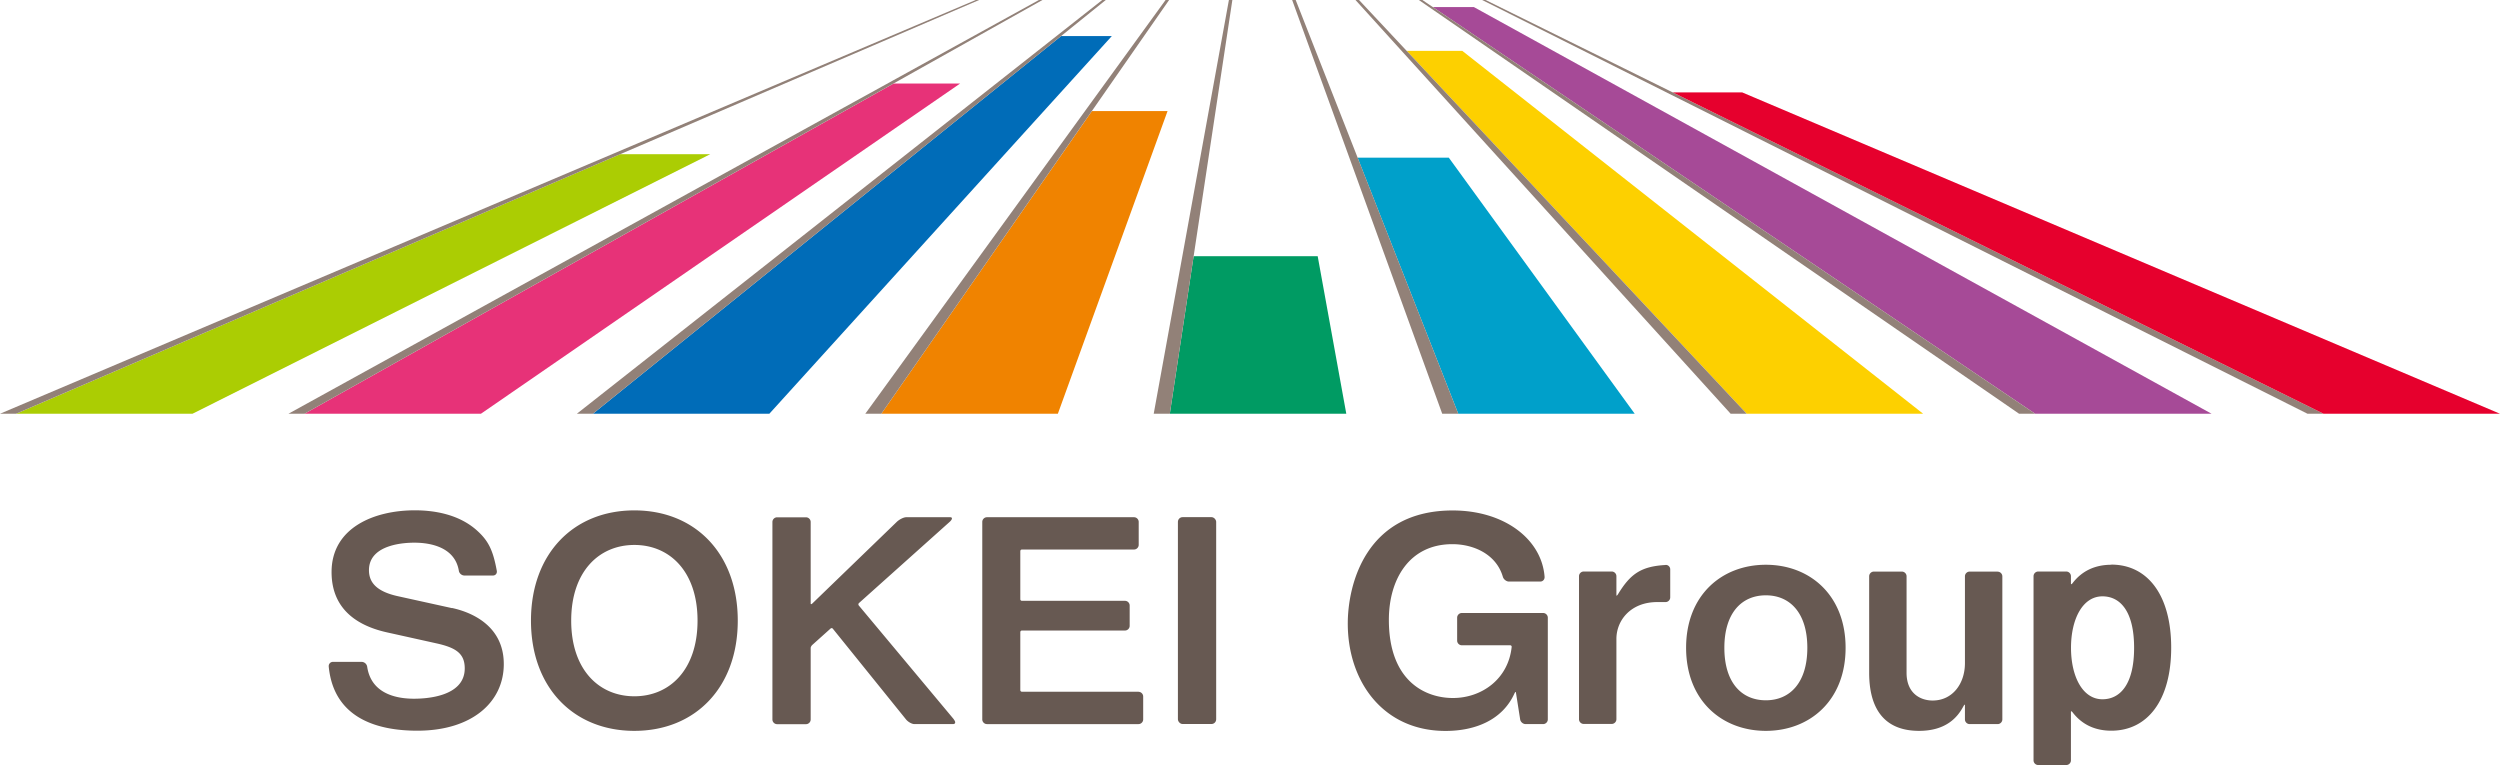
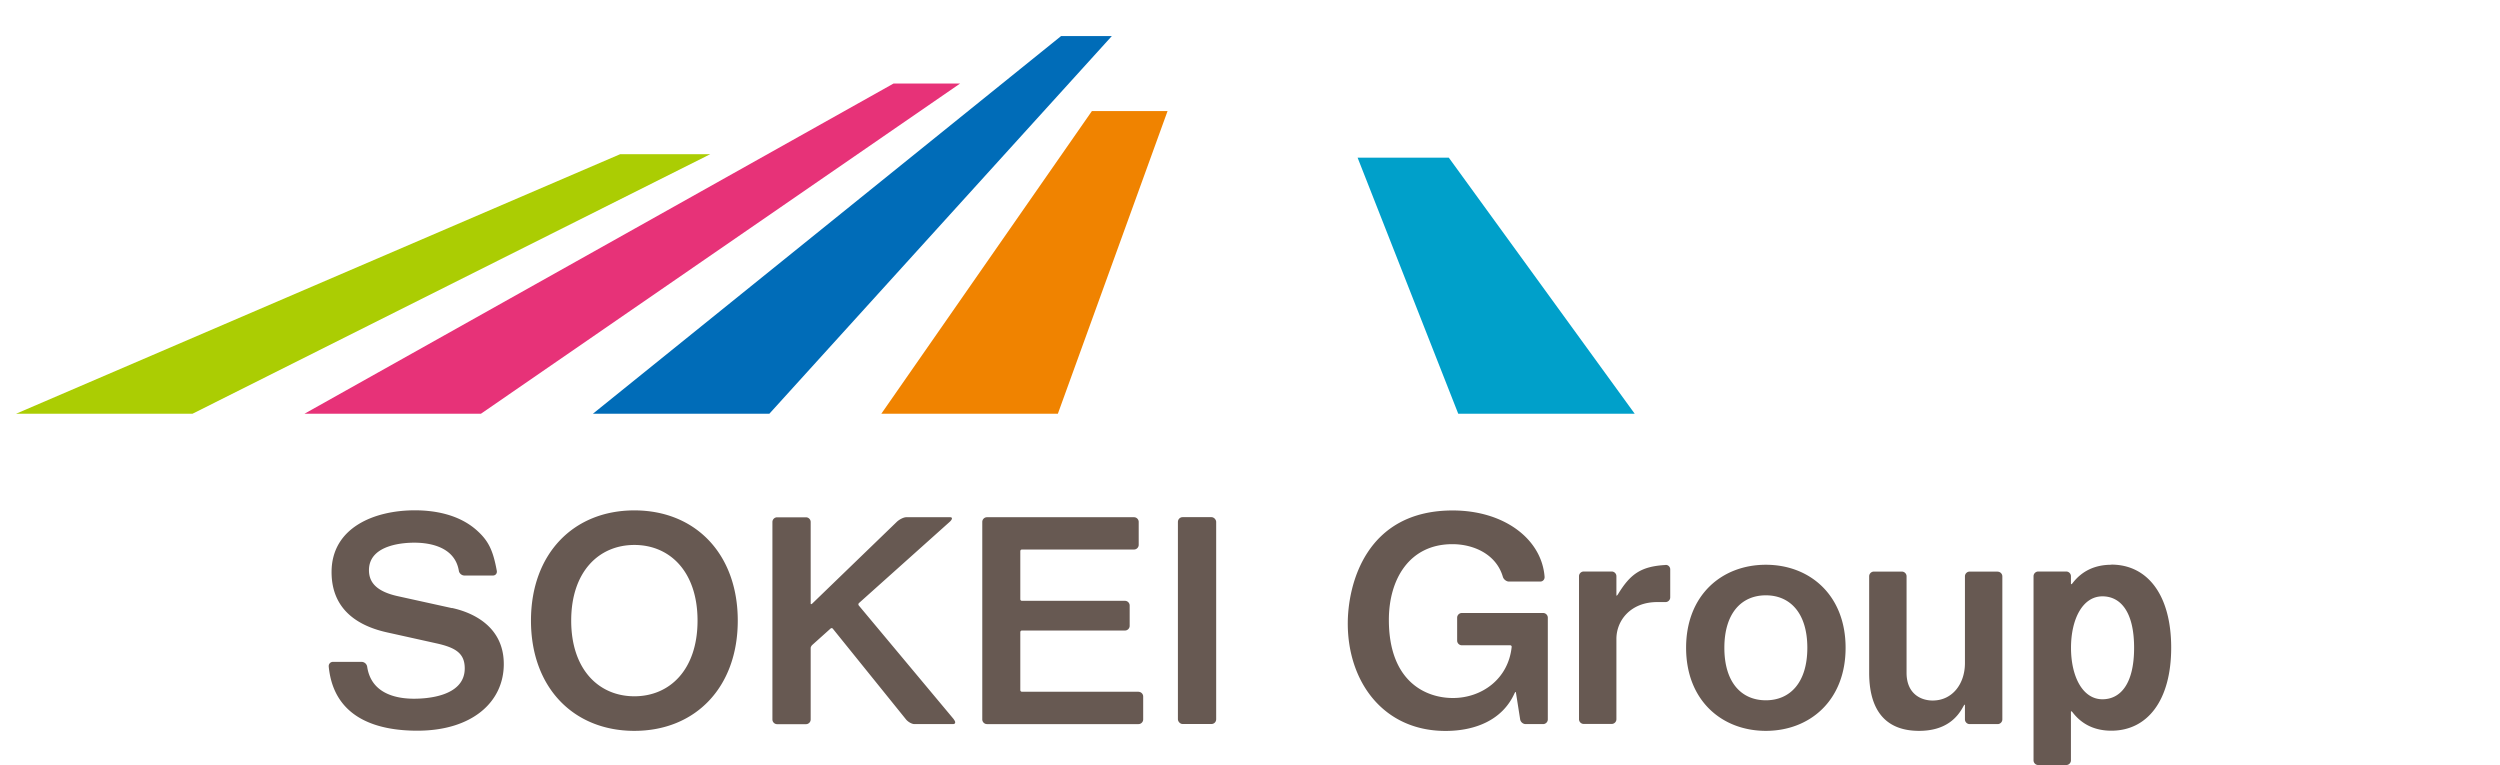
<svg xmlns="http://www.w3.org/2000/svg" id="b" viewBox="0 0 318.19 97.38">
  <defs>
    <style>.n{stroke-width:0;fill:#675952}</style>
  </defs>
  <g id="c">
    <path stroke-width="0" fill="#abcd03" d="M78.92 19.63L2.04 52.66H24.5l65.89-33.03H78.92z" />
    <path fill="#e73278" stroke-width="0" d="M113.73 10.63L38.75 52.66h22.46l60.99-42.03h-8.47z" />
    <path fill="#006cb8" stroke-width="0" d="M135.05 4.59L75.46 52.66h22.46l43.59-48.07h-6.46z" />
    <path fill="#f08300" stroke-width="0" d="M138.97 14.14l-26.8 38.52h22.47l13.96-38.52h-9.63z" />
-     <path fill="#009b63" stroke-width="0" d="M151.92 32.61l-3.03 20.05h22.46l-3.64-20.05h-15.79z" />
    <path fill="#00a0ca" stroke-width="0" d="M172.79 20.07l12.81 32.59h22.46L184.4 20.07h-11.61z" />
-     <path fill="#fdd000" stroke-width="0" d="M179.03 6.47l43.28 46.19h22.46L186.11 6.47h-7.08z" />
-     <path fill="#a64a97" stroke-width="0" d="M182.36.9l76.66 51.76h22.46L187.59.9h-5.23z" />
-     <path d="M0 52.66h2.04L124.62 0h-.44L0 52.66zm36.71 0h2.04L132.68 0h-.45L36.71 52.66zm36.71 0h2.04L140.74 0h-.45L73.42 52.66zm36.71 0h2.04L148.8 0h-.45l-38.22 52.66zm36.71 0h2.05L156.85 0h-.44l-9.57 52.66zm36.72 0h2.04L164.91 0h-.45l19.1 52.66zm36.71 0h2.04L172.97 0h-.45l47.75 52.66zm36.71 0h2.04L181.03 0h-.45l76.4 52.66zM188.64 0l105.05 52.66h2.04L189.08 0h-.44z" fill="#928178" stroke-width="0" />
-     <path fill="#e6002d" stroke-width="0" d="M212.9 11.76l82.83 40.9h22.46l-96.45-40.9h-8.84z" />
    <path class="n" d="M197 78.62c0-.33-.27-.6-.6-.6h-10.34c-.33 0-.6.27-.6.6v2.91c0 .33.27.6.6.6h6.15c.12 0 .2.09.19.21-.43 4.1-3.82 6.5-7.48 6.5-3.46 0-8.15-2.09-8.15-9.95 0-5.19 2.63-9.63 8.08-9.63 2.7 0 5.59 1.27 6.43 4.16.1.33.45.6.78.6h3.98c.33 0 .57-.27.55-.6-.36-4.8-5.13-8.45-11.7-8.45-11.07 0-13.35 9.45-13.35 14.39 0 7.39 4.51 13.67 12.44 13.67 3.79 0 7.24-1.39 8.77-4.76.09-.19.17-.26.19-.14l.54 3.43c.05.33.36.6.7.6h2.22c.33 0 .6-.27.6-.6V78.62zm14.98-6.71c-3.13.18-4.47 1.14-6.04 3.71-.12.19-.21.25-.21.13v-2.41c0-.33-.27-.6-.6-.6h-3.56c-.33 0-.6.27-.6.6v18.2c0 .33.27.6.6.6h3.56c.33 0 .6-.27.6-.6V81.32c0-2.38 1.84-4.69 5.19-4.69h1.06c.33 0 .6-.27.6-.6v-3.56c0-.33-.27-.59-.6-.57zM57.53 77.4l-6.85-1.51c-2.81-.61-3.72-1.8-3.72-3.32 0-3.43 4.91-3.5 5.77-3.5 1.26 0 5.11.19 5.67 3.58.05.33.37.6.71.6h3.63c.33 0 .55-.27.49-.6-.48-2.64-1.08-3.82-2.49-5.1-2.42-2.2-5.73-2.6-7.94-2.6-5.16 0-10.6 2.2-10.6 7.86 0 5.01 3.68 6.93 7.07 7.68l6.35 1.41c2.38.54 3.53 1.26 3.53 3.17 0 3.72-5.23 3.86-6.46 3.86-1.85 0-5.43-.42-5.96-4.09a.727.727 0 00-.7-.6h-3.65c-.33 0-.57.27-.54.6.68 7 6.89 8.16 11.28 8.16 6.96 0 11-3.64 11-8.48 0-5.16-4.58-6.71-6.6-7.14z" />
    <rect class="n" x="149.92" y="65.82" width="4.87" height="26.33" rx=".6" ry=".6" />
    <path class="n" d="M144.91 88.04h-14.84c-.12 0-.21-.09-.21-.21v-7.37c0-.12.09-.21.21-.21h13.11c.33 0 .6-.27.6-.6v-2.58c0-.33-.27-.6-.6-.6h-13.11c-.12 0-.21-.09-.21-.21v-6.11c0-.12.09-.21.21-.21h14.26c.33 0 .6-.27.6-.6v-2.91c0-.33-.27-.6-.6-.6h-18.71c-.33 0-.6.27-.6.6v25.13c0 .33.27.6.6.6h19.28c.33 0 .6-.27.6-.6v-2.91c0-.33-.27-.6-.6-.6zm-23.51 3.51l-12.1-14.49a.229.229 0 01.02-.3l11.54-10.33c.37-.33.4-.6.07-.6h-5.58c-.33 0-.88.27-1.22.6l-10.74 10.38c-.12.11-.21.11-.21 0V66.44c0-.33-.27-.6-.6-.6h-3.67c-.33 0-.6.27-.6.6v25.13c0 .33.27.6.6.6h3.67c.33 0 .6-.27.6-.6v-9.09c0-.12.09-.29.21-.4l2.32-2.08c.09-.08.22-.07.29.02l9.31 11.54c.27.33.75.6 1.08.6h4.9c.33 0 .38-.27.1-.6zM80.74 64.96c-7.75 0-13.16 5.52-13.16 14.03s5.41 14.03 13.16 14.03S93.9 87.5 93.9 78.99s-5.41-14.03-13.16-14.03zm0 23.66c-4.51 0-8.04-3.39-8.04-9.63s3.53-9.63 8.04-9.63 8.04 3.39 8.04 9.63-3.53 9.63-8.04 9.63zm144.01-16.74c-5.61 0-10.15 3.87-10.15 10.57s4.55 10.57 10.15 10.57 10.15-3.87 10.15-10.57-4.55-10.57-10.15-10.57zm0 17.25c-3.09 0-5.28-2.25-5.28-6.68s2.2-6.68 5.28-6.68 5.28 2.25 5.28 6.68-2.2 6.68-5.28 6.68zm29.5-16.38h-3.56c-.33 0-.6.27-.6.6V84.4c0 2.63-1.59 4.76-4.11 4.76-1.55 0-3.32-.9-3.32-3.53V73.35c0-.33-.27-.6-.6-.6h-3.56c-.33 0-.6.27-.6.6v12.28c0 4.47 1.84 7.39 6.35 7.39 3.48 0 4.92-1.77 5.63-3.1.12-.22.21-.3.21-.18v1.82c0 .33.27.6.6.6h3.56c.33 0 .6-.27.6-.6v-18.2c0-.33-.27-.6-.6-.6zm14.47-.87c-2.12 0-3.77.82-4.93 2.34-.12.15-.21.18-.21.06v-.94c0-.33-.27-.6-.6-.6h-3.56c-.33 0-.6.27-.6.6v23.43c0 .33.27.6.6.6h3.56c.33 0 .6-.27.6-.6V90.6c0-.12.09-.09.21.06 1.16 1.52 2.81 2.34 4.93 2.34 4.58 0 7.62-3.83 7.62-10.57s-3.04-10.57-7.62-10.57zM267.59 89c-2.54 0-4-2.93-4-6.55s1.46-6.55 4-6.55c2.23 0 4.03 1.85 4.03 6.55S269.81 89 267.59 89z" />
  </g>
</svg>